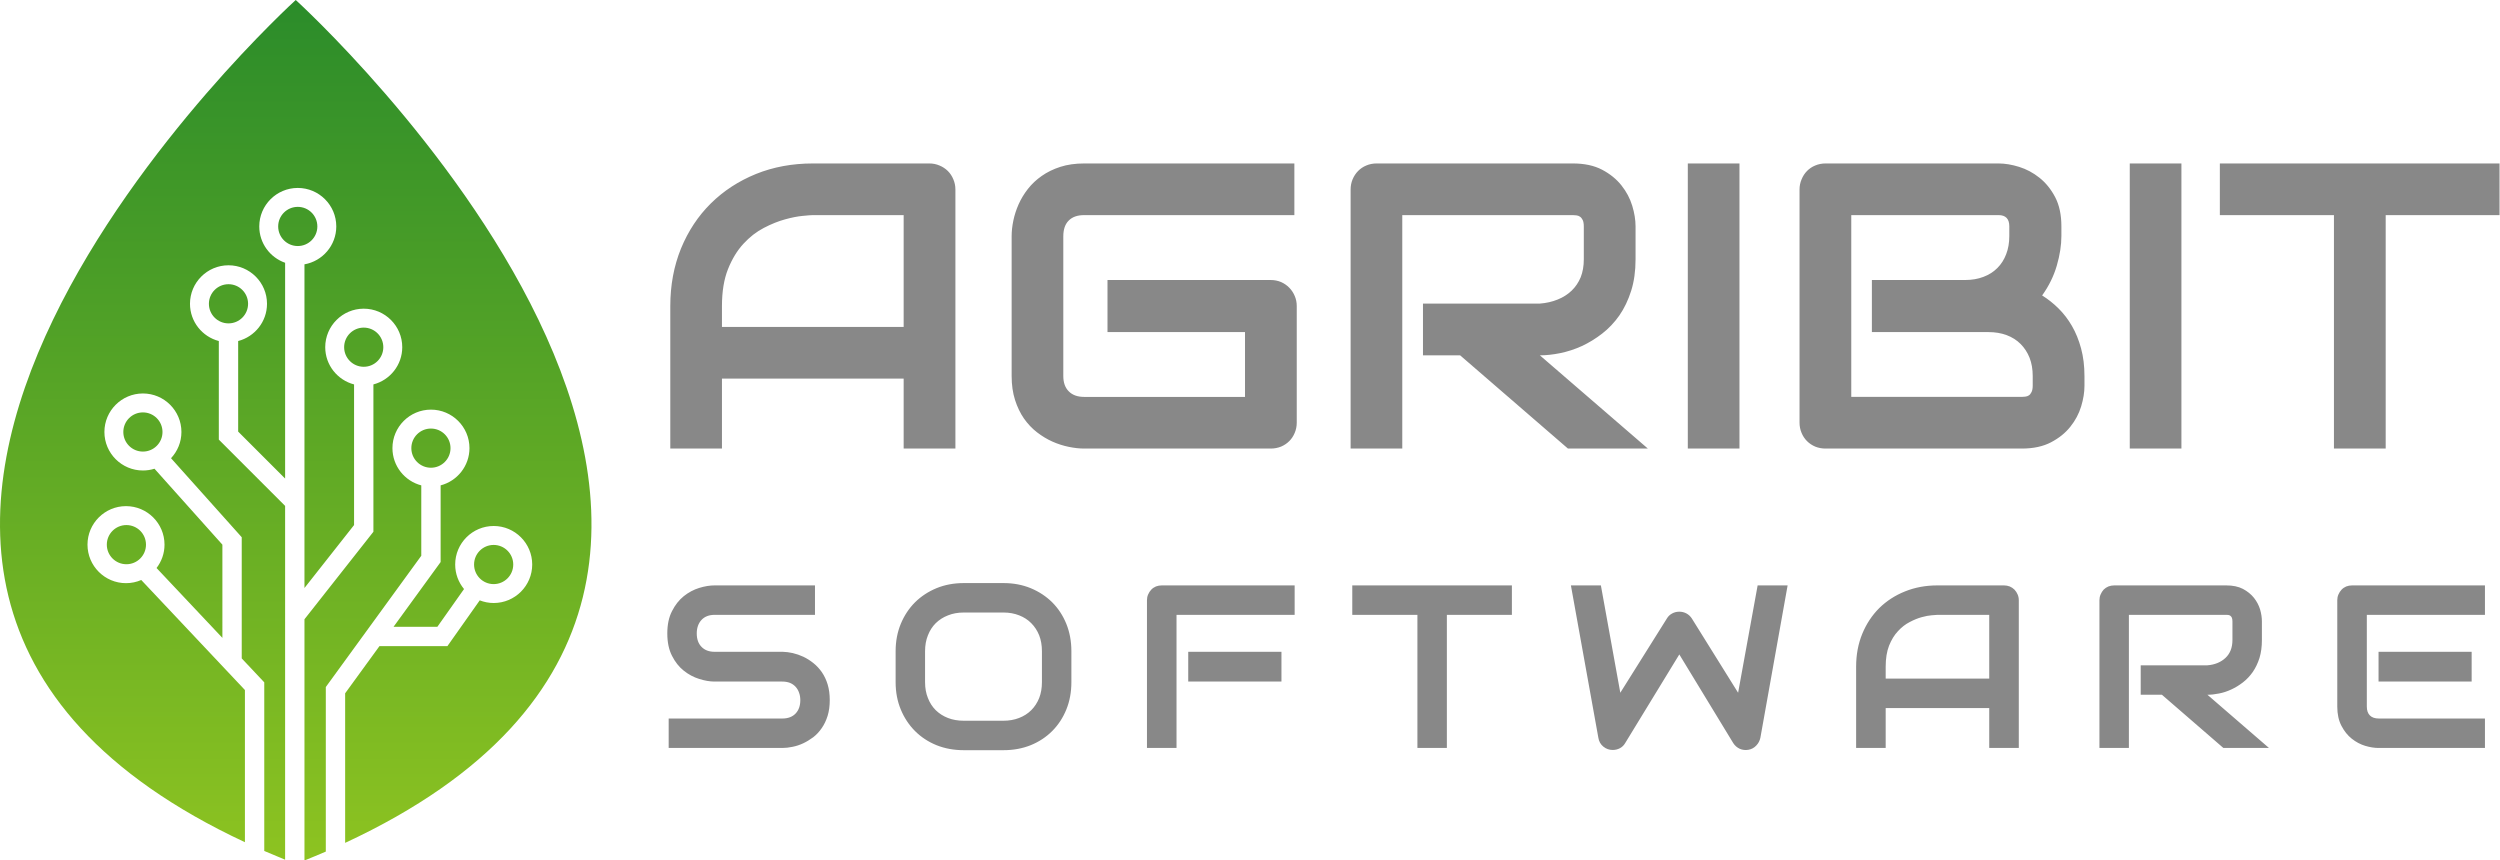
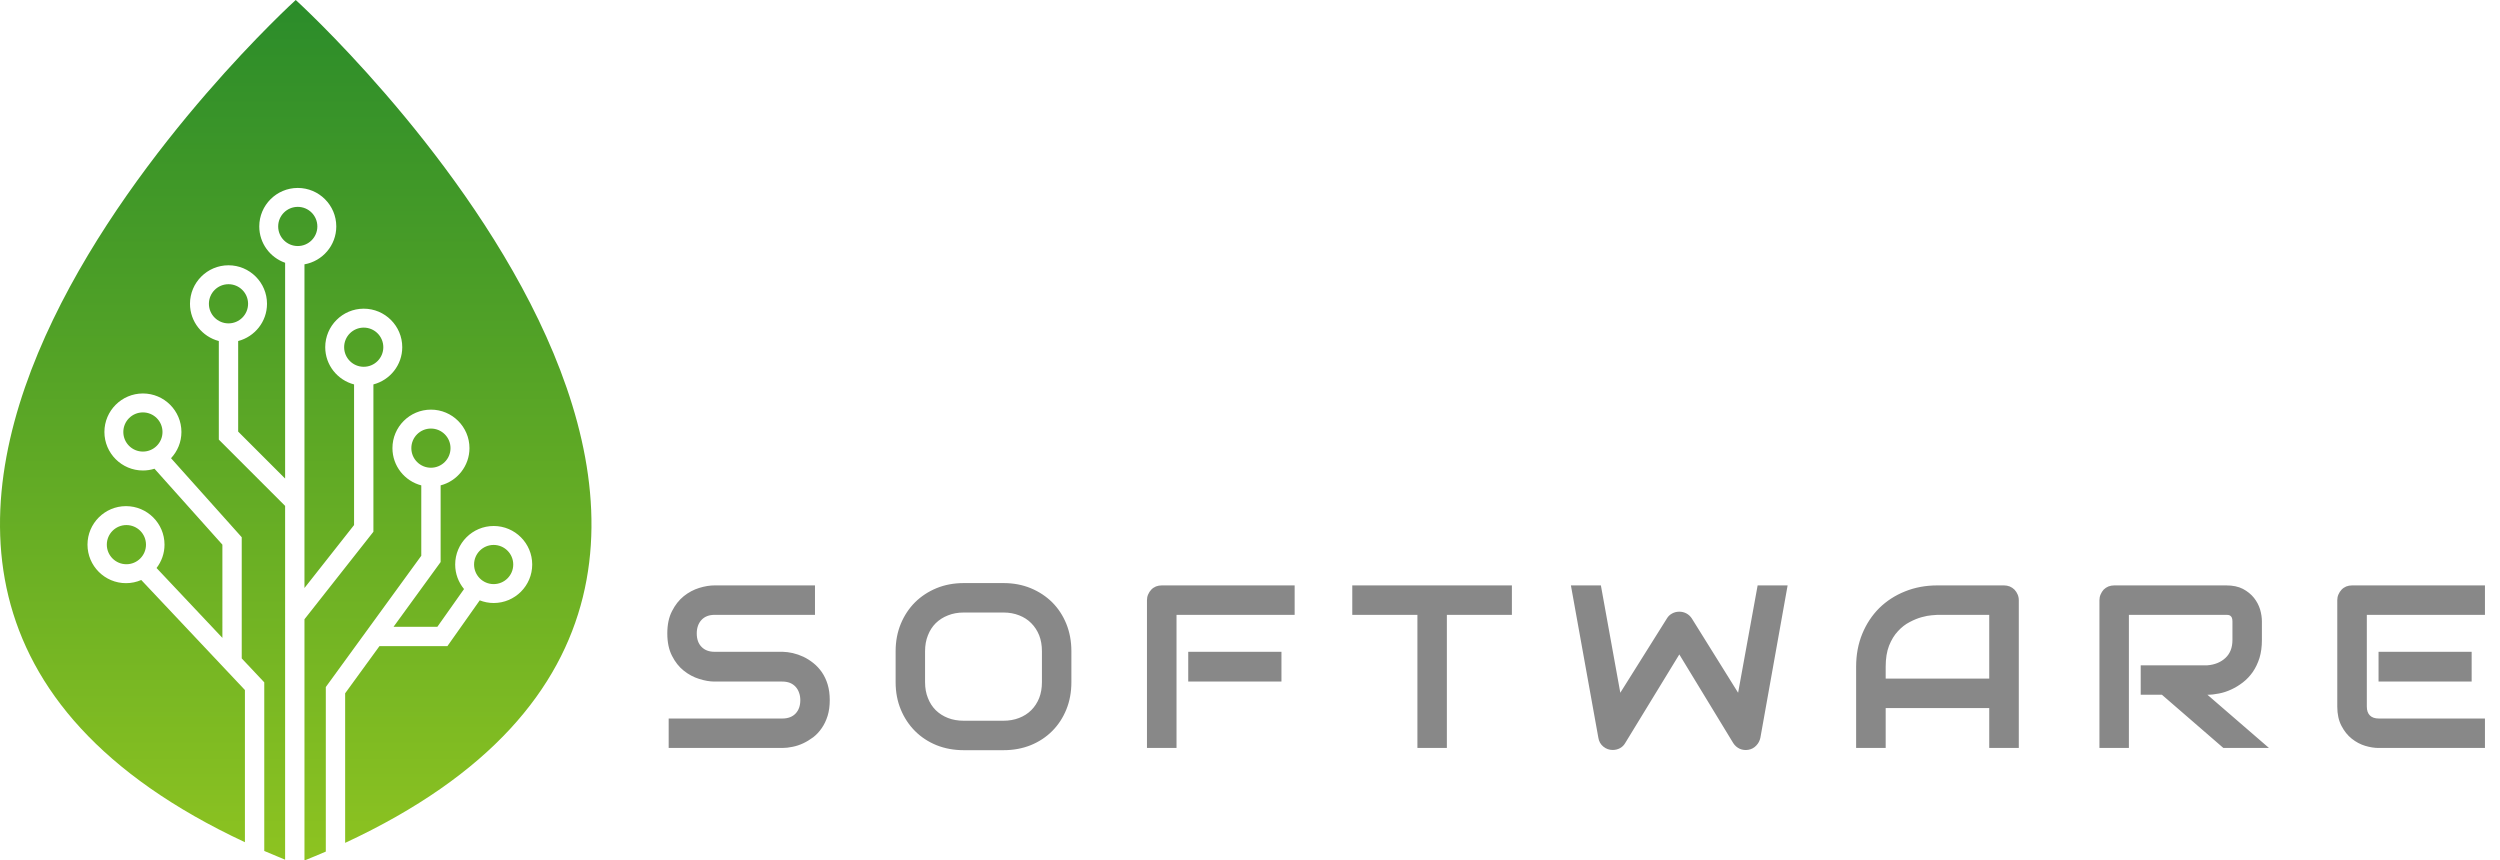
<svg xmlns="http://www.w3.org/2000/svg" xmlns:ns1="http://sodipodi.sourceforge.net/DTD/sodipodi-0.dtd" xmlns:ns2="http://www.inkscape.org/namespaces/inkscape" width="461.817" height="158.917" viewBox="0 0 461.817 158.917" version="1.1" id="svg19" ns1:docname="logo-banner.svg" ns2:version="0.92.3 (2405546, 2018-03-11)">
  <defs id="defs23" />
  <ns1:namedview pagecolor="#ffffff" bordercolor="#666666" borderopacity="1" objecttolerance="10" gridtolerance="10" guidetolerance="10" ns2:pageopacity="0" ns2:pageshadow="2" ns2:window-width="2402" ns2:window-height="1340" id="namedview21" showgrid="false" ns2:zoom="1.888" ns2:cx="143.40265" ns2:cy="23.556549" ns2:window-x="0" ns2:window-y="0" ns2:window-maximized="0" ns2:current-layer="svg19" />
  <g transform="matrix(1.567,0,0,1.567,109.86,8.899)" id="g4" style="opacity:1">
-     <path transform="translate(6)" d="M 36.52,16.66 V 47.2 h -6.1 V 38.95 H 9 V 47.2 H 2.91 v -16.8 0 q 0,-3.68 1.26,-6.78 v 0 0 Q 5.44,20.53 7.69,18.3 v 0 0 q 2.25,-2.22 5.32,-3.47 v 0 0 q 3.07,-1.24 6.7,-1.24 v 0 h 13.74 v 0 q 0.63,0 1.19,0.24 v 0 0 q 0.56,0.23 0.99,0.65 v 0 0 q 0.42,0.42 0.65,0.99 v 0 0 q 0.24,0.56 0.24,1.19 z M 9,30.4 v 2.46 H 30.42 V 19.68 H 19.71 v 0 q -0.28,0 -1.18,0.09 v 0 0 q -0.9,0.08 -2.09,0.41 v 0 0 q -1.18,0.32 -2.49,1 v 0 0 q -1.32,0.68 -2.42,1.88 v 0 0 q -1.1,1.19 -1.82,2.99 v 0 0 Q 9,27.84 9,30.4 Z m 67.76,0 v 13.73 0 q 0,0.66 -0.24,1.22 v 0 0 q -0.23,0.56 -0.64,0.97 v 0 0 q -0.41,0.41 -0.97,0.65 v 0 0 q -0.57,0.23 -1.22,0.23 v 0 H 51.7 v 0 q -0.84,0 -1.81,-0.2 v 0 0 q -0.98,-0.2 -1.93,-0.62 v 0 0 q -0.94,-0.42 -1.81,-1.09 v 0 0 q -0.87,-0.67 -1.54,-1.62 v 0 0 q -0.66,-0.95 -1.06,-2.2 v 0 0 q -0.4,-1.25 -0.4,-2.82 v 0 -16.5 0 q 0,-0.85 0.2,-1.82 v 0 0 q 0.2,-0.97 0.62,-1.92 v 0 0 q 0.42,-0.95 1.1,-1.82 v 0 0 q 0.68,-0.87 1.63,-1.53 v 0 0 q 0.95,-0.67 2.19,-1.07 v 0 0 q 1.24,-0.4 2.81,-0.4 v 0 h 24.78 v 6.09 H 51.7 v 0 q -1.19,0 -1.82,0.64 v 0 0 q -0.64,0.63 -0.64,1.87 v 0 16.46 0 q 0,1.17 0.65,1.81 v 0 0 q 0.64,0.65 1.81,0.65 v 0 H 70.66 V 33.47 H 54.45 v -6.14 h 19.24 v 0 q 0.65,0 1.22,0.24 v 0 0 q 0.56,0.25 0.97,0.67 v 0 0 q 0.41,0.42 0.64,0.97 v 0 0 q 0.24,0.55 0.24,1.19 z M 116.7,21 v 3.89 0 q 0,2.08 -0.52,3.72 v 0 0 q -0.52,1.64 -1.39,2.9 v 0 0 q -0.88,1.25 -2.03,2.14 v 0 0 q -1.15,0.89 -2.4,1.47 v 0 0 q -1.26,0.57 -2.54,0.83 v 0 0 q -1.27,0.26 -2.4,0.26 v 0 l 12.73,10.99 h -9.42 L 96.02,36.21 h -4.38 v -6.1 h 13.78 v 0 q 1.15,-0.09 2.1,-0.48 v 0 0 q 0.95,-0.38 1.64,-1.04 v 0 0 q 0.69,-0.66 1.07,-1.58 v 0 0 q 0.37,-0.93 0.37,-2.12 v 0 -3.85 0 q 0,-0.51 -0.13,-0.78 v 0 0 q -0.13,-0.27 -0.33,-0.4 v 0 0 q -0.19,-0.13 -0.42,-0.15 v 0 0 q -0.22,-0.03 -0.41,-0.03 v 0 H 89.2 V 47.2 h -6.09 v -30.54 0 q 0,-0.63 0.23,-1.19 v 0 0 q 0.24,-0.57 0.65,-0.99 v 0 0 q 0.41,-0.42 0.97,-0.65 v 0 0 q 0.56,-0.24 1.22,-0.24 v 0 h 23.13 v 0 q 2.04,0 3.45,0.74 v 0 0 q 1.4,0.74 2.28,1.85 v 0 0 q 0.88,1.11 1.27,2.4 v 0 0 q 0.39,1.29 0.39,2.42 z m 12.25,-7.41 V 47.2 h -6.09 V 13.59 Z m 40.67,25.06 v 1.17 0 q 0,1.12 -0.39,2.41 v 0 0 q -0.39,1.29 -1.27,2.39 v 0 0 q -0.87,1.1 -2.28,1.84 v 0 0 q -1.41,0.74 -3.45,0.74 v 0 H 139.1 v 0 q -0.65,0 -1.22,-0.23 v 0 0 q -0.56,-0.24 -0.97,-0.65 v 0 0 q -0.41,-0.41 -0.64,-0.97 v 0 0 q -0.24,-0.56 -0.24,-1.22 v 0 -27.47 0 q 0,-0.63 0.24,-1.19 v 0 0 q 0.23,-0.57 0.64,-0.99 v 0 0 q 0.41,-0.42 0.97,-0.65 v 0 0 q 0.57,-0.24 1.22,-0.24 v 0 h 20.39 v 0 q 1.13,0 2.42,0.4 v 0 0 q 1.29,0.4 2.4,1.28 v 0 0 q 1.11,0.88 1.85,2.28 v 0 0 q 0.74,1.41 0.74,3.45 v 0 1.15 0 q 0,1.61 -0.54,3.48 v 0 0 q -0.54,1.86 -1.73,3.52 v 0 0 q 1.03,0.64 1.93,1.53 v 0 0 q 0.9,0.89 1.58,2.06 v 0 0 q 0.68,1.17 1.08,2.65 v 0 0 q 0.4,1.47 0.4,3.26 z m -6.1,1.12 v -1.12 0 q 0,-1.2 -0.37,-2.15 v 0 0 q -0.38,-0.95 -1.06,-1.63 v 0 0 q -0.68,-0.68 -1.64,-1.04 v 0 0 q -0.96,-0.36 -2.15,-0.36 v 0 h -13.74 v -6.14 h 10.99 v 0 q 1.2,0 2.16,-0.37 v 0 0 q 0.96,-0.36 1.64,-1.04 v 0 0 q 0.68,-0.68 1.04,-1.63 v 0 0 q 0.37,-0.95 0.37,-2.14 v 0 -1.15 0 q 0,-1.32 -1.27,-1.32 v 0 h -17.36 v 21.43 h 20.1 v 0 q 0.17,0 0.4,-0.03 v 0 0 q 0.24,-0.02 0.42,-0.14 v 0 0 q 0.19,-0.11 0.33,-0.4 v 0 0 q 0.14,-0.28 0.14,-0.77 z M 181.05,13.59 V 47.2 h -6.09 V 13.59 Z m 37.5,0 v 6.09 H 205.13 V 47.2 h -6.1 V 19.68 h -13.45 v -6.09 z" id="path2" ns2:connector-curvature="0" style="fill:#888888" />
-   </g>
+     </g>
  <g transform="matrix(1.95,0,0,1.95,43.458,600.075)" id="g8" style="opacity:1">
    <path d="m 56.318,-241.405 v 0 0 q 0,0.82 -0.2,1.48 v 0 0 q -0.21,0.67 -0.56,1.17 v 0 0 q -0.34,0.5 -0.8,0.86 v 0 0 q -0.47,0.35 -0.96,0.58 v 0 0 q -0.49,0.23 -1,0.33 v 0 0 q -0.51,0.11 -0.97,0.11 v 0 h -10.77 v -2.79 h 10.77 v 0 q 0.81,0 1.26,-0.48 v 0 0 q 0.44,-0.47 0.44,-1.26 v 0 0 q 0,-0.39 -0.12,-0.71 v 0 0 q -0.11,-0.32 -0.33,-0.56 v 0 0 q -0.22,-0.24 -0.54,-0.37 v 0 0 q -0.32,-0.12 -0.71,-0.12 v 0 h -6.42 v 0 q -0.68,0 -1.46,-0.25 v 0 0 q -0.78,-0.24 -1.46,-0.78 v 0 0 q -0.67,-0.53 -1.11,-1.4 v 0 0 q -0.45,-0.87 -0.45,-2.13 v 0 0 q 0,-1.26 0.45,-2.12 v 0 0 q 0.44,-0.87 1.11,-1.41 v 0 0 q 0.68,-0.54 1.46,-0.78 v 0 0 q 0.78,-0.24 1.46,-0.24 v 0 h 9.51 v 2.79 h -9.51 v 0 q -0.79,0 -1.24,0.48 v 0 0 q -0.45,0.49 -0.45,1.28 v 0 0 q 0,0.81 0.45,1.27 v 0 0 q 0.45,0.47 1.24,0.47 v 0 h 6.42 0.03 v 0 q 0.45,0.01 0.95,0.12 v 0 0 q 0.51,0.12 1.01,0.35 v 0 0 q 0.5,0.24 0.95,0.6 v 0 0 q 0.45,0.36 0.8,0.86 v 0 0 q 0.35,0.51 0.55,1.16 v 0 0 q 0.2,0.66 0.2,1.49 z m 22.89,-4.64 v 2.94 0 q 0,1.41 -0.48,2.59 v 0 0 q -0.48,1.18 -1.34,2.04 v 0 0 q -0.86,0.86 -2.04,1.34 v 0 0 q -1.18,0.47 -2.56,0.47 v 0 h -3.78 v 0 q -1.39,0 -2.57,-0.47 v 0 0 q -1.18,-0.48 -2.04,-1.34 v 0 0 q -0.86,-0.86 -1.35,-2.04 v 0 0 q -0.49,-1.18 -0.49,-2.59 v 0 -2.94 0 q 0,-1.4 0.49,-2.59 v 0 0 q 0.49,-1.18 1.35,-2.04 v 0 0 q 0.86,-0.85 2.04,-1.34 v 0 0 q 1.18,-0.48 2.57,-0.48 v 0 h 3.78 v 0 q 1.38,0 2.56,0.48 v 0 0 q 1.18,0.49 2.04,1.34 v 0 0 q 0.86,0.86 1.34,2.04 v 0 0 q 0.48,1.19 0.48,2.59 z m -2.79,2.94 v -2.94 0 q 0,-0.83 -0.26,-1.5 v 0 0 q -0.27,-0.67 -0.75,-1.15 v 0 0 q -0.47,-0.48 -1.14,-0.74 v 0 0 q -0.68,-0.27 -1.48,-0.27 v 0 h -3.78 v 0 q -0.82,0 -1.49,0.27 v 0 0 q -0.67,0.26 -1.16,0.74 v 0 0 q -0.48,0.48 -0.74,1.15 v 0 0 q -0.27,0.67 -0.27,1.5 v 0 2.94 0 q 0,0.83 0.27,1.5 v 0 0 q 0.26,0.67 0.74,1.15 v 0 0 q 0.49,0.48 1.16,0.74 v 0 0 q 0.67,0.26 1.49,0.26 v 0 h 3.76 v 0 q 0.81,0 1.48,-0.26 v 0 0 q 0.68,-0.26 1.16,-0.74 v 0 0 q 0.48,-0.48 0.75,-1.15 v 0 0 q 0.26,-0.67 0.26,-1.5 z m 22.69,-2.88 v 2.82 h -8.83 v -2.82 z m 1.25,-6.29 v 2.79 H 89.168 v 12.61 h -2.8 v -14 0 q 0,-0.29 0.11,-0.54 v 0 0 q 0.11,-0.26 0.3,-0.46 v 0 0 q 0.18,-0.19 0.44,-0.3 v 0 0 q 0.26,-0.1 0.56,-0.1 v 0 z m 20.58,0 v 2.79 h -6.16 v 12.61 h -2.79 v -12.61 h -6.17 v -2.79 z m 23.28,0 h 2.84 l -2.58,14.43 v 0 q -0.09,0.43 -0.39,0.74 v 0 0 q -0.3,0.32 -0.73,0.4 v 0 0 q -0.44,0.08 -0.83,-0.09 v 0 0 q -0.39,-0.18 -0.62,-0.54 v 0 l -5.11,-8.4 -5.13,8.4 v 0 q -0.18,0.31 -0.49,0.48 v 0 0 q -0.32,0.17 -0.69,0.17 v 0 0 q -0.5,0 -0.89,-0.32 v 0 0 q -0.39,-0.32 -0.47,-0.84 v 0 l -2.6,-14.43 h 2.84 l 1.84,10.17 4.41,-7.03 v 0 q 0.18,-0.31 0.5,-0.48 v 0 0 q 0.31,-0.17 0.68,-0.17 v 0 0 q 0.36,0 0.68,0.17 v 0 0 q 0.31,0.17 0.51,0.48 v 0 l 4.38,7.03 z m 24.74,1.4 v 14 h -2.8 v -3.78 h -9.81 v 3.78 h -2.8 v -7.7 0 q 0,-1.69 0.58,-3.11 v 0 0 q 0.58,-1.41 1.61,-2.44 v 0 0 q 1.04,-1.02 2.44,-1.58 v 0 0 q 1.41,-0.57 3.07,-0.57 v 0 h 6.3 v 0 q 0.29,0 0.55,0.1 v 0 0 q 0.26,0.11 0.45,0.3 v 0 0 q 0.19,0.2 0.3,0.46 v 0 0 q 0.11,0.25 0.11,0.54 z m -12.61,6.3 v 1.13 h 9.81 v -6.04 h -4.91 v 0 q -0.12,0 -0.54,0.04 v 0 0 q -0.41,0.03 -0.95,0.18 v 0 0 q -0.55,0.15 -1.15,0.47 v 0 0 q -0.6,0.31 -1.1,0.86 v 0 0 q -0.51,0.54 -0.84,1.37 v 0 0 q -0.32,0.82 -0.32,1.99 z m 35.64,-4.31 v 1.78 0 q 0,0.96 -0.23,1.71 v 0 0 q -0.24,0.75 -0.64,1.33 v 0 0 q -0.4,0.57 -0.93,0.98 v 0 0 q -0.53,0.41 -1.1,0.67 v 0 0 q -0.58,0.27 -1.16,0.38 v 0 0 q -0.59,0.12 -1.1,0.12 v 0 l 5.83,5.04 h -4.32 l -5.82,-5.04 h -2.01 v -2.79 h 6.32 v 0 q 0.52,-0.04 0.96,-0.22 v 0 0 q 0.43,-0.18 0.75,-0.48 v 0 0 q 0.32,-0.3 0.49,-0.72 v 0 0 q 0.17,-0.43 0.17,-0.98 v 0 -1.76 0 q 0,-0.23 -0.06,-0.36 v 0 0 q -0.06,-0.12 -0.15,-0.18 v 0 0 q -0.09,-0.06 -0.19,-0.07 v 0 0 q -0.1,-0.01 -0.19,-0.01 v 0 h -9.22 v 12.61 h -2.79 v -14 0 q 0,-0.29 0.11,-0.54 v 0 0 q 0.11,-0.26 0.29,-0.46 v 0 0 q 0.19,-0.19 0.45,-0.3 v 0 0 q 0.26,-0.1 0.56,-0.1 v 0 h 10.6 v 0 q 0.94,0 1.58,0.33 v 0 0 q 0.64,0.34 1.05,0.85 v 0 0 q 0.4,0.51 0.58,1.1 v 0 0 q 0.17,0.59 0.17,1.11 z m 19.87,2.9 v 2.82 h -8.82 v -2.82 z m 1.26,6.32 v 2.79 h -10.08 v 0 q -0.58,0 -1.26,-0.2 v 0 0 q -0.69,-0.21 -1.28,-0.68 v 0 0 q -0.58,-0.46 -0.97,-1.21 v 0 0 q -0.4,-0.75 -0.4,-1.83 v 0 -10.08 0 q 0,-0.29 0.11,-0.54 v 0 0 q 0.11,-0.26 0.3,-0.46 v 0 0 q 0.18,-0.19 0.44,-0.3 v 0 0 q 0.26,-0.1 0.56,-0.1 v 0 h 12.58 v 2.79 h -11.19 v 8.69 0 q 0,0.55 0.29,0.84 v 0 0 q 0.29,0.29 0.85,0.29 v 0 z" id="path6" ns2:connector-curvature="0" style="fill:#888888" />
  </g>
  <g transform="matrix(0.804,0,0,0.804,9.8728102e-5,0)" id="g17" style="opacity:1">
    <defs class="defs" id="defs13">
      <linearGradient id="linearGradient_2_c1" class="linearGradient1" gradientTransform="scale(0.829,1.206)" x1="81.956" y1="0" x2="81.956" y2="163.913" gradientUnits="userSpaceOnUse">
        <stop id="stop1" offset="0%" class="linearGradientColor1" stop-color="#2b8c2a" />
        <stop id="stop2" offset="100%" class="linearGradientColor2" stop-color="#8dc321" />
      </linearGradient>
    </defs>
    <path d="m 67.949,0 c 0,0 -144.776,131.315 -11.676,193.505 v -34.966 l -23.819,-25.28 c -1.075,0.467 -2.261,0.729 -3.504,0.729 -4.879,0 -8.848,-3.971 -8.848,-8.85 0,-4.879 3.969,-8.849 8.848,-8.849 4.878,0 8.848,3.97 8.848,8.849 0,2.02 -0.688,3.877 -1.831,5.368 l 15.129,16.052 V 125.142 L 35.492,107.693 c -0.84,0.266 -1.73,0.408 -2.655,0.408 -4.878,0 -8.849,-3.969 -8.849,-8.848 0,-4.879 3.97,-8.849 8.849,-8.849 4.879,0 8.847,3.97 8.847,8.849 0,2.329 -0.911,4.444 -2.388,6.025 l 16.244,18.156 v 27.84 l 5.178,5.5 v 38.742 c 1.558,0.678 3.159,1.346 4.789,2.008 V 116.235 L 50.276,101.004 v -22.65 c -3.804,-0.989 -6.625,-4.443 -6.625,-8.554 0,-4.878 3.97,-8.848 8.848,-8.848 4.879,0 8.848,3.97 8.848,8.848 0,4.11 -2.821,7.564 -6.626,8.554 v 20.809 l 10.787,10.788 V 60.376 c -3.453,-1.207 -5.94,-4.488 -5.94,-8.347 0,-4.879 3.971,-8.848 8.85,-8.848 4.878,0 8.846,3.969 8.846,8.848 0,4.354 -3.163,7.975 -7.311,8.705 v 74.367 L 81.349,120.638 V 88.325 c -3.804,-0.99 -6.624,-4.443 -6.624,-8.553 0,-4.879 3.969,-8.849 8.846,-8.849 4.88,0 8.851,3.97 8.851,8.849 0,4.109 -2.822,7.563 -6.627,8.553 v 33.852 l -15.84,20.104 v 55.421 c 1.668,-0.672 3.311,-1.35 4.903,-2.041 V 157.848 L 96.793,127.692 V 111.52 c -3.806,-0.989 -6.626,-4.444 -6.626,-8.556 0,-4.878 3.97,-8.847 8.848,-8.847 4.879,0 8.849,3.969 8.849,8.847 0,4.11 -2.82,7.563 -6.626,8.556 v 17.616 L 90.42,144.012 h 10.067 l 6.128,-8.673 c -1.27,-1.532 -2.033,-3.496 -2.033,-5.637 0,-4.879 3.97,-8.849 8.849,-8.849 4.878,0 8.848,3.97 8.848,8.849 0,4.878 -3.97,8.847 -8.848,8.847 -1.133,0 -2.213,-0.222 -3.209,-0.611 l -7.429,10.519 H 87.181 L 79.3,159.293 v 34.364 C 212.961,131.528 67.949,0 67.949,0 Z M 56.998,69.8 c 0,2.485 -2.015,4.5 -4.5,4.5 -2.485,0 -4.5,-2.015 -4.5,-4.5 0,-2.485 2.015,-4.5 4.5,-4.5 2.485,0 4.5,2.014 4.5,4.5 z M 68.414,47.53 c -2.485,0 -4.5,2.015 -4.5,4.5 0,2.485 2.015,4.5 4.5,4.5 2.485,0 4.5,-2.015 4.5,-4.5 0,-2.485 -2.014,-4.5 -4.5,-4.5 z M 83.57,75.272 c -2.484,0 -4.5,2.015 -4.5,4.5 0,2.485 2.016,4.5 4.5,4.5 2.485,0 4.5,-2.015 4.5,-4.5 0,-2.485 -2.015,-4.5 -4.5,-4.5 z m 15.441,23.193 c -2.485,0 -4.5,2.015 -4.5,4.5 0,2.485 2.015,4.5 4.5,4.5 2.485,0 4.5,-2.015 4.5,-4.5 0,-2.485 -2.015,-4.5 -4.5,-4.5 z m 14.412,26.738 c -2.485,0 -4.5,2.015 -4.5,4.5 0,2.485 2.015,4.5 4.5,4.5 2.485,0 4.5,-2.015 4.5,-4.5 0,-2.485 -2.015,-4.5 -4.5,-4.5 z m -84.38,-4.565 c -2.485,0 -4.5,2.014 -4.5,4.5 0,2.484 2.015,4.499 4.5,4.499 2.485,0 4.5,-2.015 4.5,-4.499 0,-2.487 -2.014,-4.5 -4.5,-4.5 z m 3.793,-25.885 c -2.485,0 -4.5,2.015 -4.5,4.5 0,2.485 2.015,4.5 4.5,4.5 2.485,0 4.5,-2.015 4.5,-4.5 0,-2.485 -2.014,-4.5 -4.5,-4.5 z" class="color c1" id="path15" style="fill:url(#linearGradient_2_c1)" ns2:connector-curvature="0" />
  </g>
</svg>